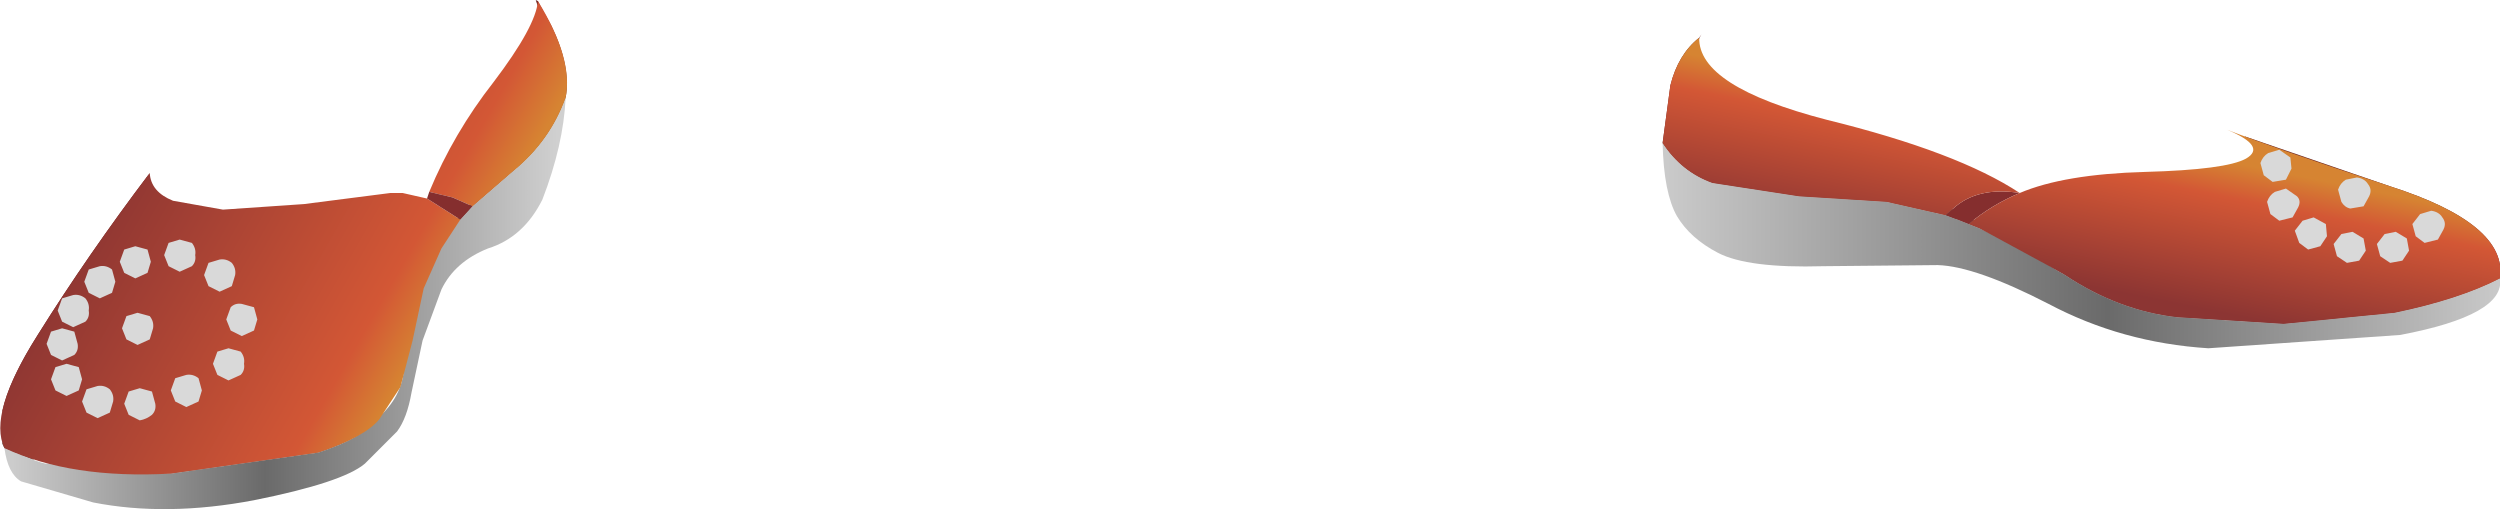
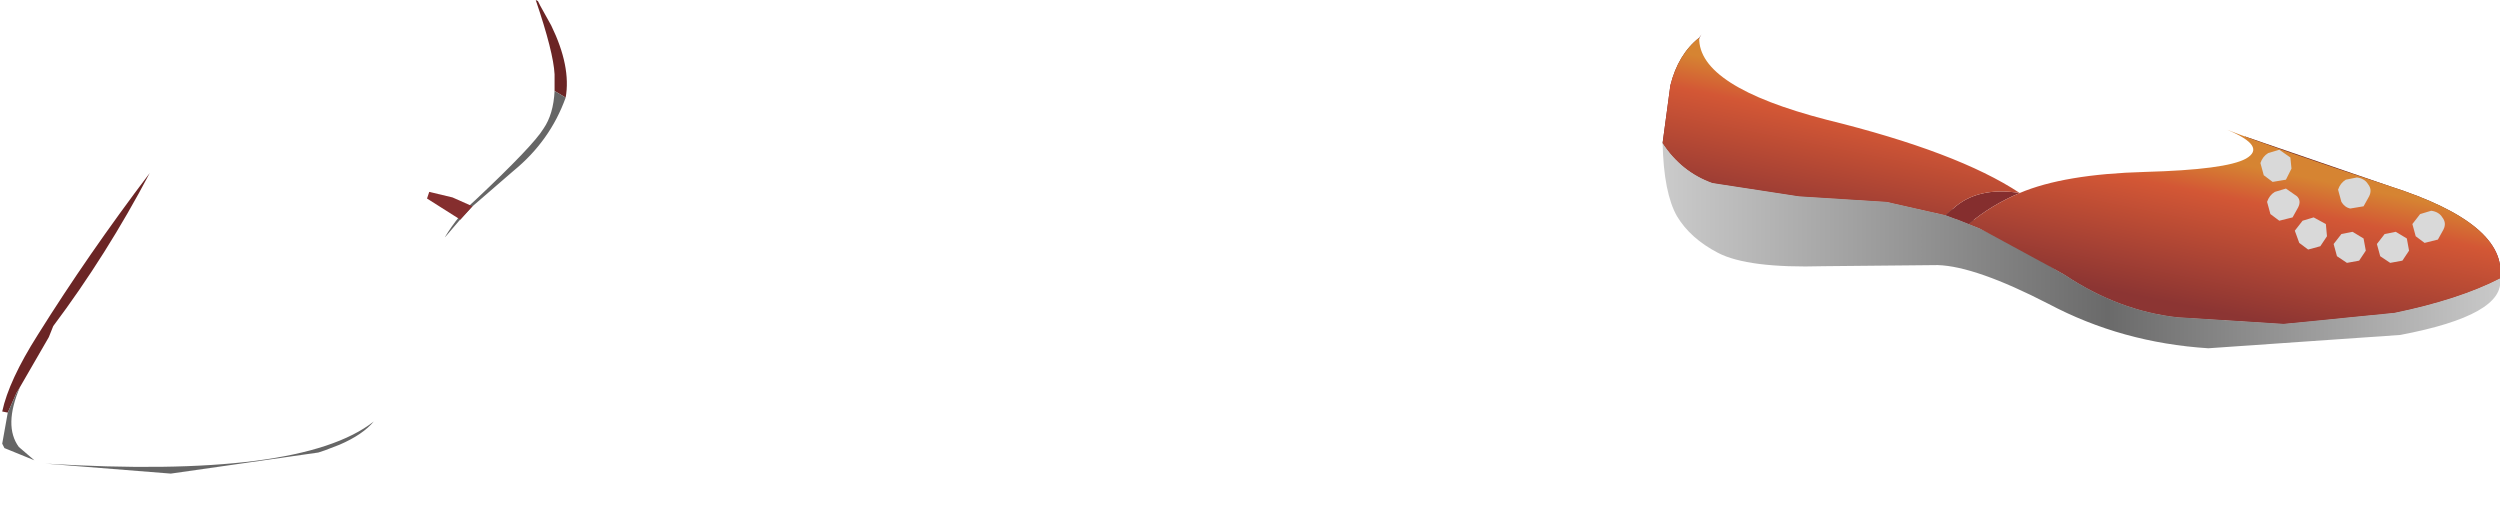
<svg xmlns="http://www.w3.org/2000/svg" height="22.95px" width="112.7px">
  <g transform="matrix(1.0, 0.0, 0.0, 1.0, 56.75, 6.9)">
    <path d="M-31.25 -2.5 Q-31.0 -3.9 -31.9 -5.75 L-32.4 -6.65 -32.5 -6.85 -32.6 -6.9 Q-31.8 -4.55 -31.75 -3.55 L-31.75 -2.8 -31.25 -2.5 M-55.85 10.55 L-54.55 8.3 -54.35 7.8 Q-51.95 4.6 -50.0 0.9 -52.8 4.6 -55.05 8.2 -56.35 10.25 -56.65 11.65 L-56.4 11.7 -56.0 10.8 -55.85 10.55 M18.95 -1.35 Q18.85 -2.55 19.45 -4.25 L19.6 -4.7 19.95 -5.35 19.85 -5.2 Q18.9 -4.45 18.55 -3.05 L18.2 -0.45 18.6 -1.05 18.95 -1.35 M55.95 5.65 Q56.3 3.2 51.0 1.5 L44.45 -0.75 44.45 -0.7 Q47.9 1.15 53.45 2.9 L53.75 3.0 Q54.9 3.4 55.25 4.2 L55.35 4.7 Q55.9 5.1 55.95 5.65" fill="#6b2525" fill-rule="evenodd" stroke="none" />
    <path d="M-31.75 -2.8 Q-31.8 -1.75 -32.25 -1.1 -32.7 -0.35 -35.3 2.1 -36.1 2.8 -36.7 3.8 L-36.65 3.75 -36.05 3.05 -36.0 3.0 -35.45 2.4 -33.6 0.8 Q-31.95 -0.55 -31.25 -2.5 L-31.75 -2.8 M-39.9 12.1 Q-43.2 14.7 -54.7 14.0 L-49.05 14.45 -42.4 13.5 -42.1 13.4 -41.45 13.15 Q-40.4 12.7 -39.9 12.1 M-55.2 13.85 L-55.9 13.25 Q-56.6 12.3 -55.85 10.55 L-56.0 10.8 -56.4 11.7 -56.65 13.1 -56.55 13.3 -55.2 13.85 M55.35 4.7 L55.4 4.95 Q55.0 6.4 48.9 6.75 40.95 7.1 37.45 5.85 35.55 5.1 32.05 2.9 28.8 1.2 23.25 1.5 L23.05 1.5 23.0 1.4 Q19.2 1.35 18.95 -1.35 L18.6 -1.05 18.2 -0.45 Q19.05 0.85 20.45 1.35 L24.35 1.95 28.3 2.2 30.95 2.8 31.35 2.95 31.5 3.0 32.5 3.4 Q34.3 4.2 36.0 5.3 L36.35 5.5 Q38.75 7.1 41.4 7.4 L46.2 7.7 51.2 7.2 Q54.1 6.6 55.95 5.65 55.9 5.1 55.35 4.7" fill="#666666" fill-rule="evenodd" stroke="none" />
-     <path d="M-36.7 3.8 Q-38.1 6.1 -38.55 9.85 -38.7 11.15 -39.9 12.1 -40.4 12.7 -41.45 13.15 L-42.1 13.4 -42.4 13.5 -49.05 14.45 -54.7 14.0 -54.9 13.95 -55.2 13.85 -56.55 13.3 Q-56.4 14.45 -55.8 14.8 L-52.55 15.75 Q-49.25 16.4 -45.3 15.65 -41.3 14.85 -40.3 14.0 L-38.85 12.55 Q-38.4 11.95 -38.2 10.8 L-37.7 8.45 -36.85 6.15 Q-36.25 4.9 -34.75 4.3 -33.15 3.8 -32.3 2.1 -31.35 -0.35 -31.25 -2.5 -31.95 -0.55 -33.6 0.8 L-35.45 2.4 -36.0 3.0 -36.05 3.05 -36.65 3.75 -36.7 3.8" fill="url(#gradient0)" fill-rule="evenodd" stroke="none" />
    <path d="M18.2 -0.45 Q18.25 1.8 18.85 2.85 19.45 3.85 20.7 4.5 22.05 5.2 25.45 5.1 L30.6 5.05 Q32.3 5.1 35.6 6.8 38.9 8.55 42.8 8.8 L51.45 8.2 Q56.2 7.3 55.95 5.65 54.1 6.6 51.2 7.2 L46.2 7.7 41.4 7.4 Q38.75 7.1 36.35 5.5 L36.0 5.3 Q34.3 4.2 32.5 3.4 L31.5 3.0 31.35 2.95 30.95 2.8 28.3 2.2 24.35 1.95 20.45 1.35 Q19.05 0.85 18.2 -0.45" fill="url(#gradient1)" fill-rule="evenodd" stroke="none" />
    <path d="M30.95 2.8 L31.35 2.95 31.5 3.0 32.5 3.4 32.0 3.2 Q33.0 2.35 34.3 1.8 32.4 1.5 31.3 2.5 L30.95 2.8" fill="#852e2e" fill-rule="evenodd" stroke="none" />
    <path d="M34.3 1.8 Q31.5 -0.05 25.6 -1.5 19.8 -3.0 19.85 -5.2 18.9 -4.45 18.55 -3.05 L18.2 -0.45 Q19.05 0.85 20.45 1.35 L24.35 1.95 28.3 2.2 30.95 2.8 31.3 2.5 Q32.4 1.5 34.3 1.8 33.0 2.35 32.0 3.2 L32.5 3.4 36.0 5.3 36.35 5.5 Q38.75 7.1 41.4 7.4 L46.2 7.7 51.2 7.2 Q54.1 6.6 55.95 5.65 56.3 3.2 51.0 1.5 45.7 -0.25 43.65 -1.05 45.45 -0.3 44.5 0.25 43.6 0.75 39.95 0.85 36.3 0.95 34.3 1.8" fill="url(#gradient2)" fill-rule="evenodd" stroke="none" />
-     <path d="M-35.45 2.4 L-33.6 0.8 Q-31.95 -0.55 -31.25 -2.5 -30.9 -4.25 -32.5 -6.85 -32.6 -5.7 -34.5 -3.2 -36.3 -0.9 -37.4 1.75 L-36.35 2.0 -35.45 2.4 M-37.5 2.05 L-38.6 1.8 -39.15 1.8 -43.05 2.3 -46.7 2.55 -48.95 2.15 Q-49.95 1.75 -50.0 0.9 -52.8 4.6 -55.05 8.2 -57.3 11.75 -56.55 13.3 -53.55 14.7 -49.05 14.45 L-42.4 13.5 Q-40.3 12.8 -39.65 12.0 L-38.7 10.55 -38.15 8.45 -37.65 6.1 -36.85 4.3 -36.0 3.0 -37.5 2.05" fill="url(#gradient3)" fill-rule="evenodd" stroke="none" />
    <path d="M-37.4 1.75 L-37.5 2.05 -36.0 3.0 -35.5 2.45 -35.45 2.4 -36.35 2.0 -37.4 1.75" fill="#852e2e" fill-rule="evenodd" stroke="none" />
-     <path d="M-48.1 4.05 L-48.65 3.9 -49.15 4.05 -49.35 4.6 -49.15 5.1 -48.65 5.35 -48.1 5.1 Q-47.9 4.9 -47.95 4.6 -47.9 4.3 -48.1 4.05 M-46.3 4.95 Q-46.55 4.75 -46.85 4.8 L-47.35 4.95 -47.55 5.5 -47.35 6.0 -46.85 6.25 -46.3 6.0 -46.15 5.5 Q-46.1 5.2 -46.3 4.95 M-45.85 6.8 Q-46.15 6.75 -46.35 6.95 L-46.55 7.5 -46.35 8.0 -45.85 8.25 -45.3 8.0 -45.15 7.5 -45.3 6.95 -45.85 6.8 M-46.95 8.95 L-47.15 9.5 -46.95 10.0 -46.45 10.25 -45.9 10.0 Q-45.7 9.8 -45.75 9.5 -45.7 9.2 -45.9 8.95 L-46.45 8.8 -46.95 8.95 M-48.35 10.0 L-48.85 10.15 -49.05 10.7 -48.85 11.2 -48.35 11.45 -47.8 11.2 -47.65 10.7 -47.8 10.15 Q-48.05 9.95 -48.35 10.0 M-52.25 5.1 L-52.75 5.25 -52.95 5.8 -52.75 6.3 -52.25 6.55 -51.7 6.3 -51.55 5.8 -51.7 5.25 Q-51.95 5.05 -52.25 5.1 M-51.35 4.9 L-51.15 5.4 -50.65 5.65 -50.1 5.4 -49.95 4.9 -50.1 4.35 -50.65 4.2 -51.15 4.35 -51.35 4.9 M-50.0 8.4 L-49.85 7.9 Q-49.8 7.6 -50.0 7.35 L-50.55 7.2 -51.05 7.35 -51.25 7.9 -51.05 8.4 -50.55 8.65 -50.0 8.4 M-52.75 7.1 Q-52.7 6.8 -52.9 6.55 -53.15 6.35 -53.45 6.4 L-53.95 6.55 -54.15 7.1 -53.95 7.6 -53.45 7.85 -52.9 7.6 Q-52.7 7.4 -52.75 7.1 M-53.25 8.6 L-53.4 8.05 -53.95 7.9 -54.45 8.05 -54.65 8.6 -54.45 9.1 -53.95 9.35 -53.4 9.1 Q-53.2 8.9 -53.25 8.6 M-53.75 10.95 L-53.2 10.7 -53.05 10.2 -53.2 9.65 -53.75 9.5 -54.25 9.65 -54.45 10.2 -54.25 10.7 -53.75 10.95 M-52.85 10.65 L-53.05 11.2 -52.85 11.7 -52.35 11.95 -51.8 11.7 -51.65 11.2 Q-51.6 10.9 -51.8 10.65 -52.05 10.45 -52.35 10.5 L-52.85 10.65 M-50.45 10.6 L-50.95 10.75 -51.15 11.3 -50.95 11.8 -50.45 12.05 Q-50.15 12.0 -49.9 11.8 -49.7 11.6 -49.75 11.3 L-49.9 10.75 -50.45 10.6" fill="#d9d9d9" fill-rule="evenodd" stroke="none" />
    <path d="M45.5 0.0 Q45.25 0.15 45.15 0.45 L45.3 1.0 45.7 1.3 46.3 1.2 46.55 0.7 46.5 0.2 46.0 -0.15 45.5 0.0 M45.8 1.75 Q45.55 1.9 45.45 2.2 L45.6 2.75 46.0 3.05 46.6 2.9 46.85 2.45 Q47.0 2.15 46.8 1.95 L46.3 1.6 45.8 1.75 M47.05 3.05 L46.7 3.5 46.9 4.05 47.3 4.35 47.85 4.2 48.15 3.75 48.1 3.2 47.55 2.9 47.05 3.05 M52.0 3.2 L52.15 3.75 52.55 4.05 53.15 3.9 53.4 3.45 Q53.55 3.15 53.35 2.9 53.2 2.65 52.85 2.6 L52.35 2.75 52.0 3.2 M49.8 2.4 L50.05 1.95 Q50.2 1.65 50.0 1.4 49.85 1.15 49.5 1.1 L49.0 1.2 Q48.75 1.35 48.65 1.65 L48.8 2.2 Q48.95 2.45 49.2 2.5 L49.8 2.4 M48.45 4.1 L48.6 4.65 49.05 4.95 49.6 4.85 49.9 4.4 49.8 3.85 49.3 3.55 48.8 3.65 48.45 4.1 M50.55 4.65 L51.0 4.95 51.55 4.85 51.85 4.4 51.75 3.85 51.25 3.55 50.75 3.65 50.4 4.1 50.55 4.65" fill="#d9d9d9" fill-rule="evenodd" stroke="none" />
  </g>
  <defs>
    <linearGradient gradientTransform="matrix(-0.015, 0.0, 0.0, 0.011, -43.9, 6.9)" gradientUnits="userSpaceOnUse" id="gradient0" spreadMethod="pad" x1="-819.2" x2="819.2">
      <stop offset="0.0" stop-color="#d0d0d0" />
      <stop offset="0.537" stop-color="#6a6a6a" />
      <stop offset="1.0" stop-color="#cccccc" />
    </linearGradient>
    <linearGradient gradientTransform="matrix(0.024, 0.0, 0.0, 0.007, 36.8, 4.65)" gradientUnits="userSpaceOnUse" id="gradient1" spreadMethod="pad" x1="-819.2" x2="819.2">
      <stop offset="0.0" stop-color="#d0d0d0" />
      <stop offset="0.537" stop-color="#6a6a6a" />
      <stop offset="1.0" stop-color="#cccccc" />
    </linearGradient>
    <linearGradient gradientTransform="matrix(-0.001, 0.004, 0.005, 0.001, 43.55, 3.8)" gradientUnits="userSpaceOnUse" id="gradient2" spreadMethod="pad" x1="-819.2" x2="819.2">
      <stop offset="0.0" stop-color="#d68432" />
      <stop offset="0.235" stop-color="#d35735" />
      <stop offset="1.0" stop-color="#8c3533" />
    </linearGradient>
    <linearGradient gradientTransform="matrix(-0.009, -0.004, -0.004, 0.007, -46.45, 7.75)" gradientUnits="userSpaceOnUse" id="gradient3" spreadMethod="pad" x1="-819.2" x2="819.2">
      <stop offset="0.0" stop-color="#d68432" />
      <stop offset="0.161" stop-color="#d35735" />
      <stop offset="1.0" stop-color="#8c3533" />
    </linearGradient>
  </defs>
</svg>